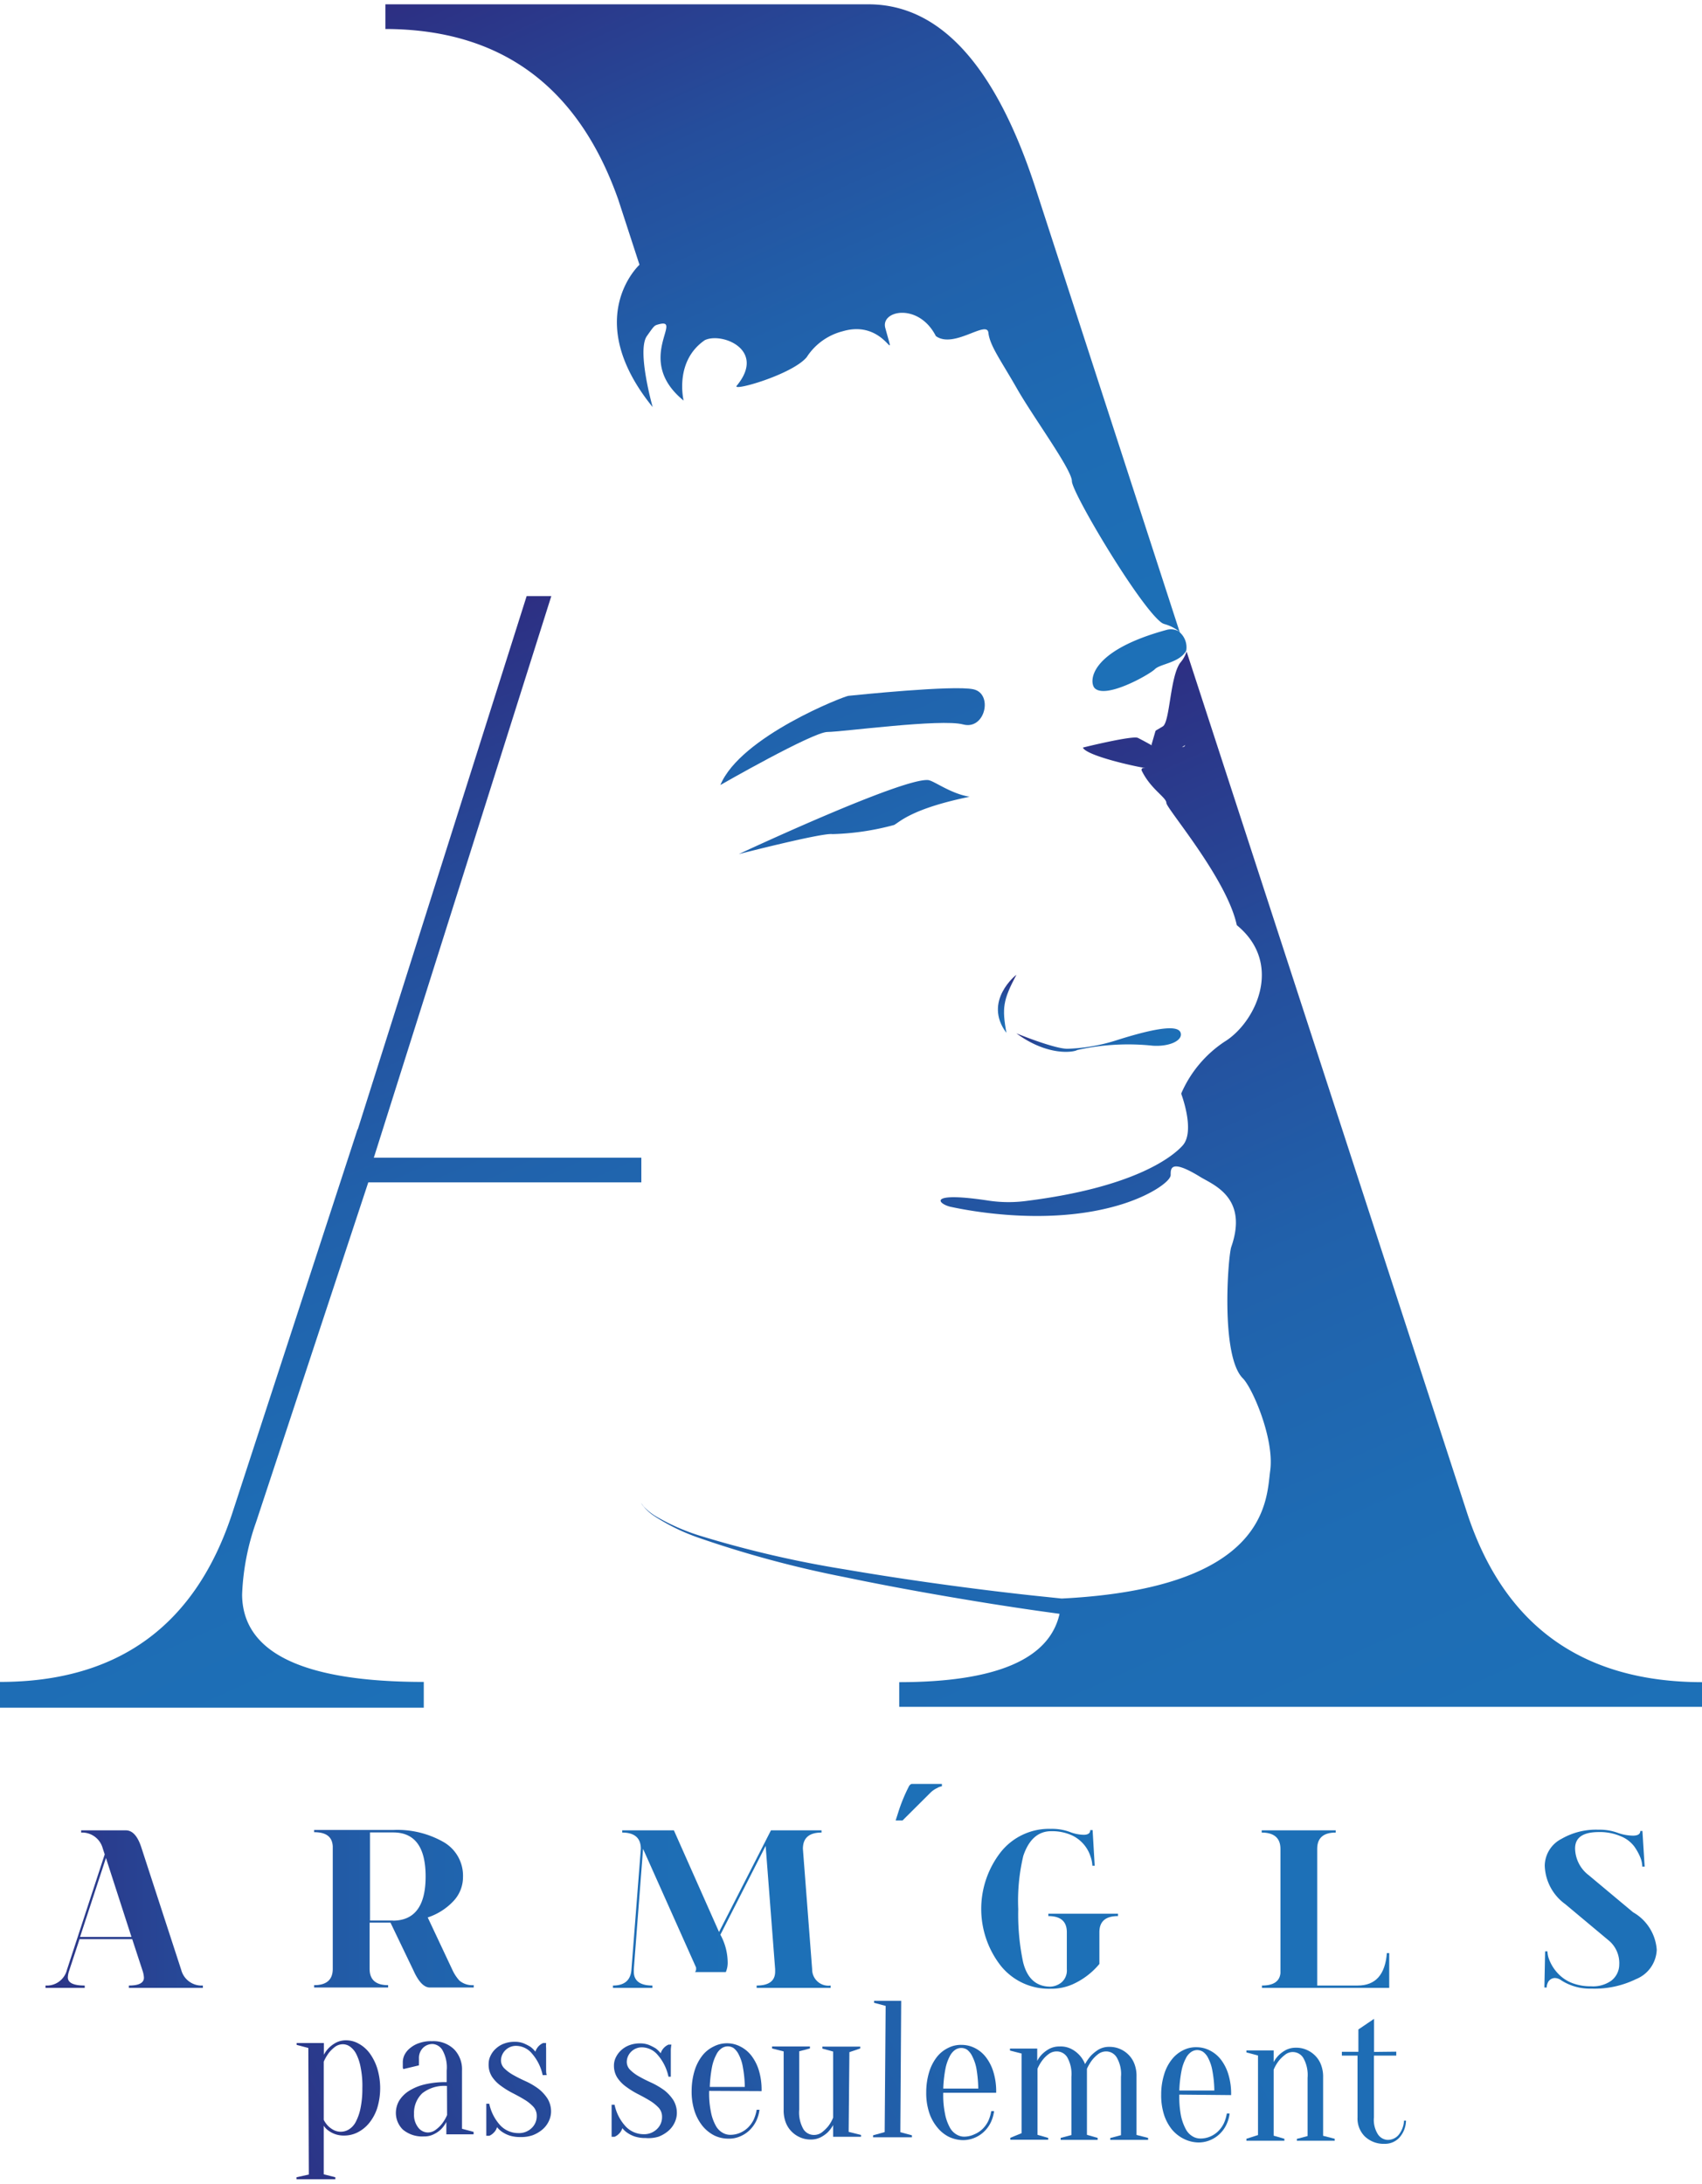
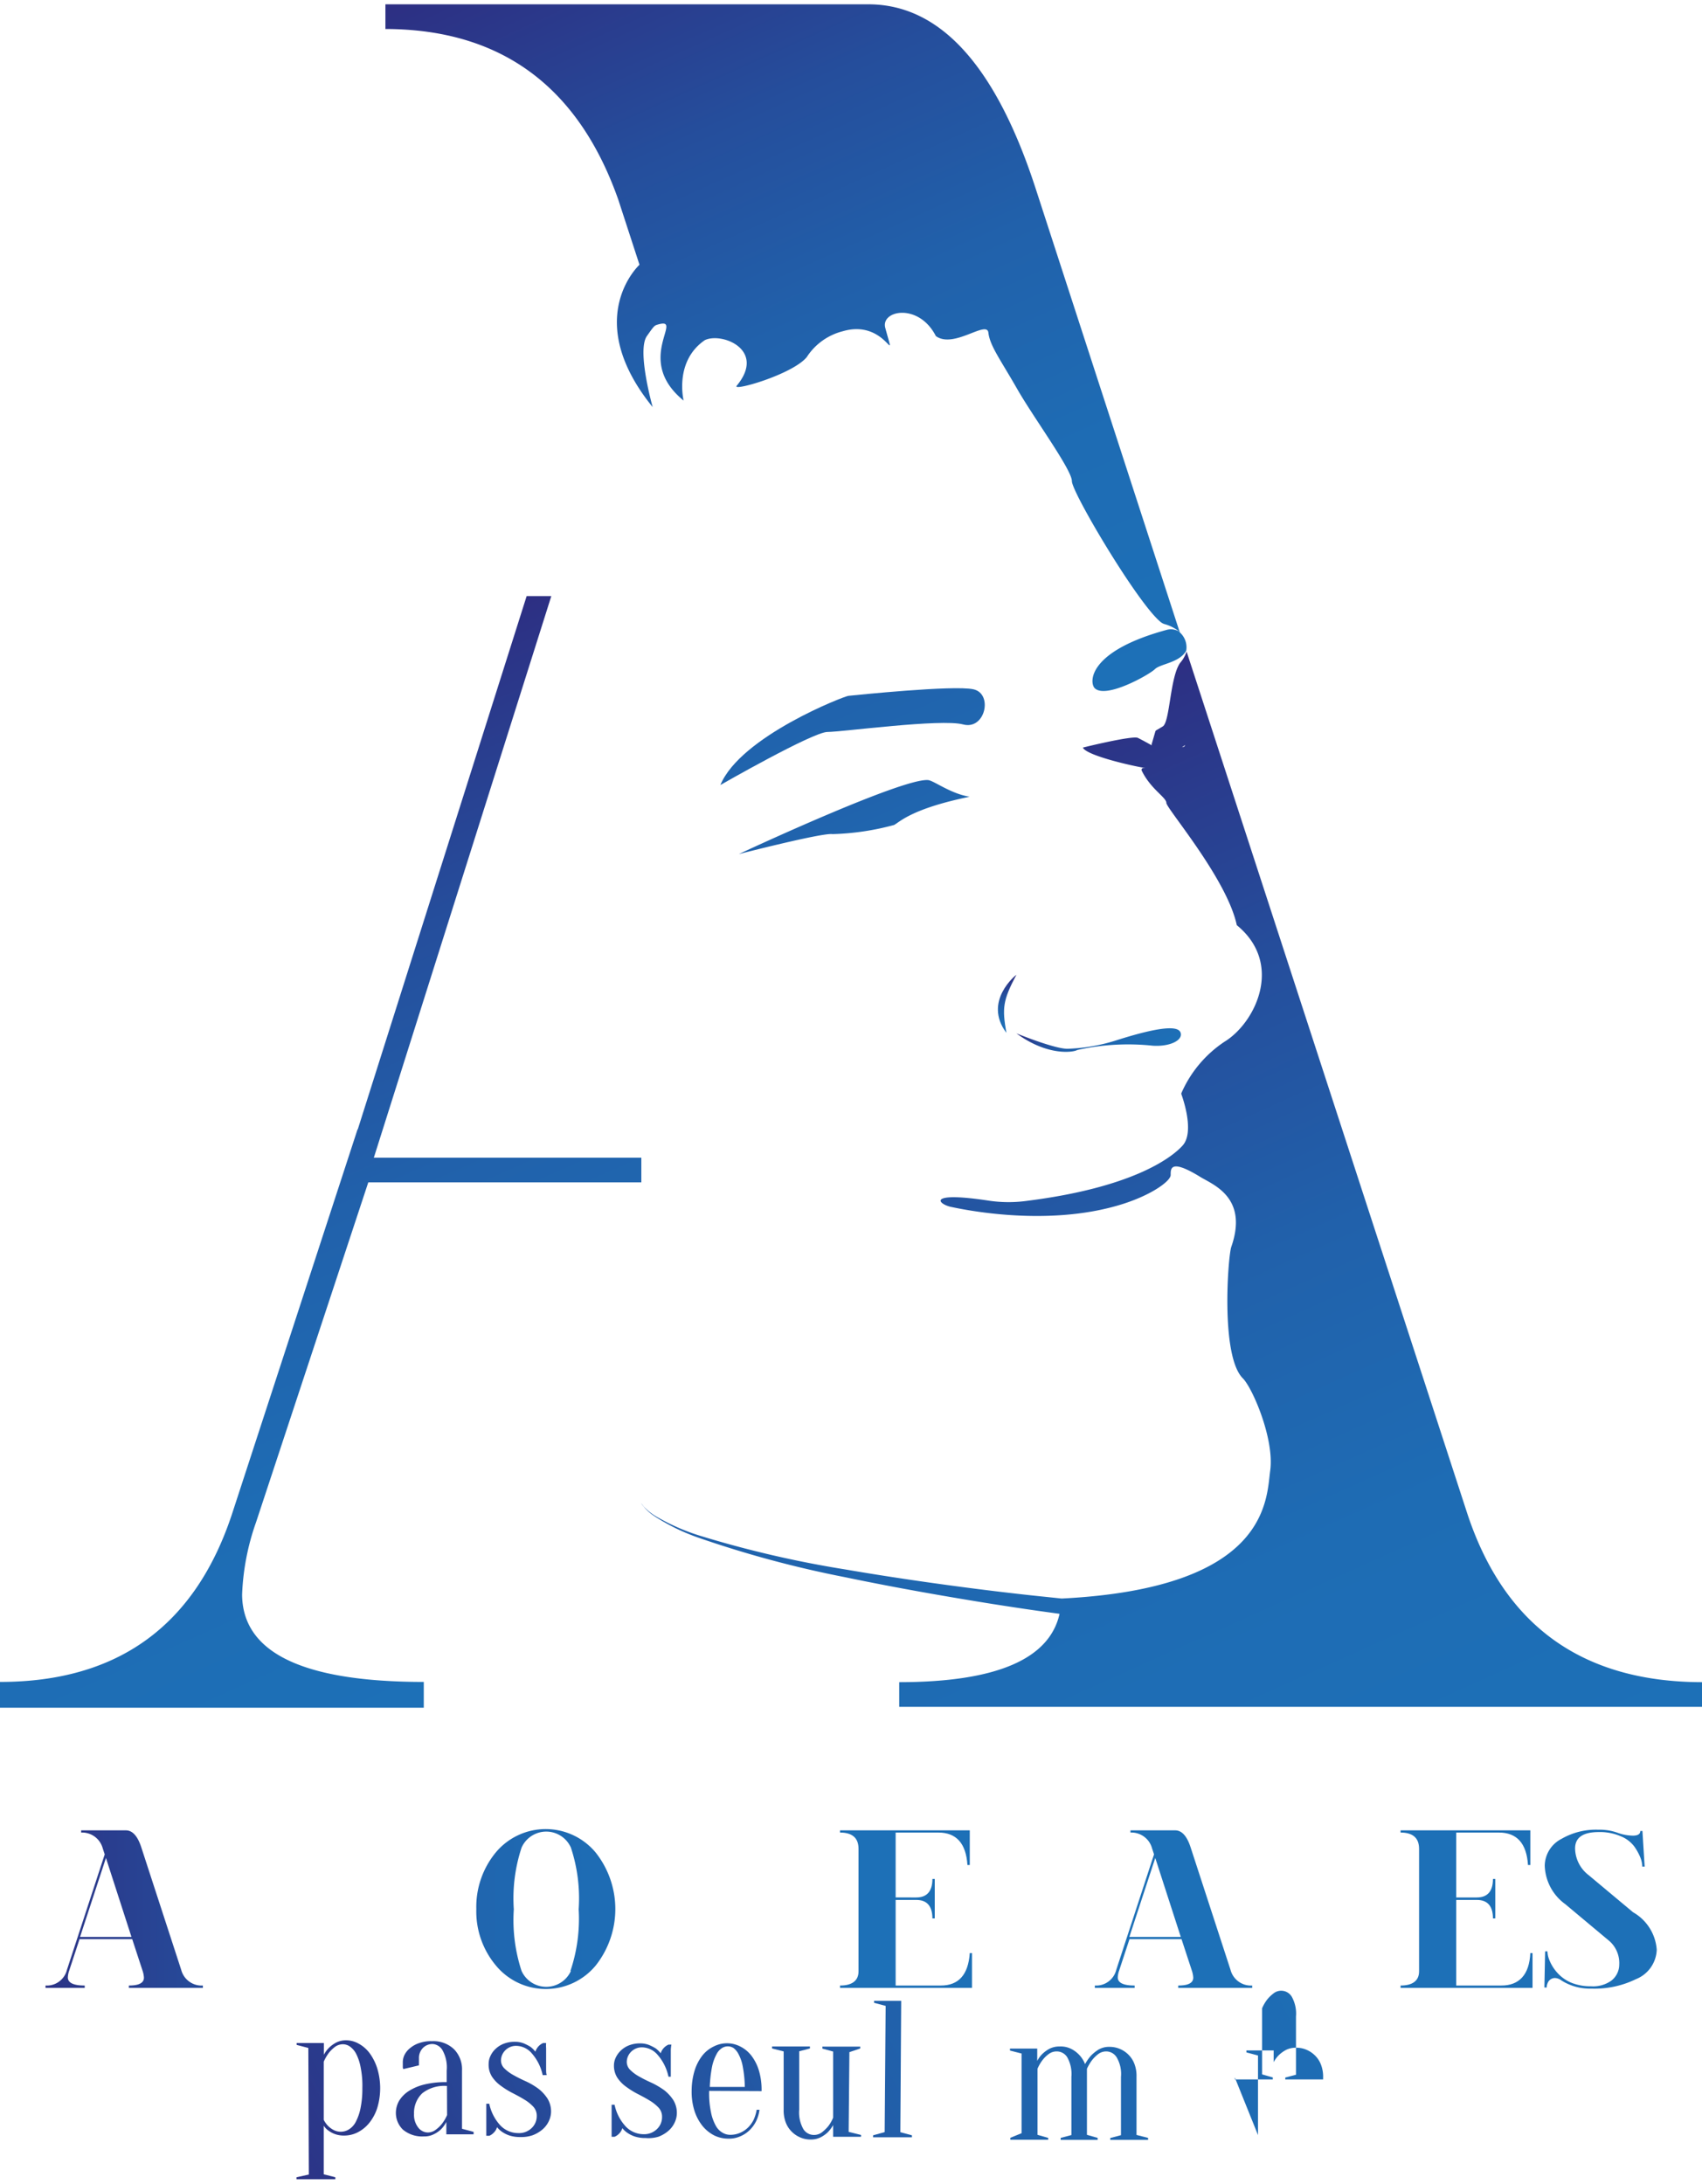
<svg xmlns="http://www.w3.org/2000/svg" xmlns:xlink="http://www.w3.org/1999/xlink" id="Calque_1" data-name="Calque 1" viewBox="0 0 138 177">
  <defs>
    <style>.cls-1{fill:url(#Nouvelle_nuance_de_dégradé_1);}.cls-2{fill:url(#Nouvelle_nuance_de_dégradé_1-2);}.cls-3{fill:url(#Nouvelle_nuance_de_dégradé_1-3);}.cls-4{fill:url(#Nouvelle_nuance_de_dégradé_1-4);}.cls-5{fill:url(#Nouvelle_nuance_de_dégradé_1-5);}.cls-6{fill:url(#Nouvelle_nuance_de_dégradé_1-6);}.cls-7{fill:url(#Nouvelle_nuance_de_dégradé_1-7);}.cls-8{fill:url(#Nouvelle_nuance_de_dégradé_1-8);}.cls-9{fill:url(#Nouvelle_nuance_de_dégradé_1-9);}.cls-10{fill:url(#Nouvelle_nuance_de_dégradé_1-10);}.cls-11{fill:url(#Nouvelle_nuance_de_dégradé_1-11);}.cls-12{fill:url(#Nouvelle_nuance_de_dégradé_1-12);}.cls-13{fill:url(#Nouvelle_nuance_de_dégradé_1-13);}.cls-14{fill:url(#Nouvelle_nuance_de_dégradé_1-14);}.cls-15{fill:url(#Nouvelle_nuance_de_dégradé_1-15);}.cls-16{fill:url(#Nouvelle_nuance_de_dégradé_1-16);}.cls-17{fill:url(#Nouvelle_nuance_de_dégradé_1-17);}.cls-18{fill:url(#Nouvelle_nuance_de_dégradé_1-18);}.cls-19{fill:url(#Nouvelle_nuance_de_dégradé_1-19);}.cls-20{fill:url(#Nouvelle_nuance_de_dégradé_1-20);}.cls-21{fill:url(#Nouvelle_nuance_de_dégradé_1-25);}.cls-22{fill:url(#Nouvelle_nuance_de_dégradé_1-31);}</style>
    <linearGradient id="Nouvelle_nuance_de_dégradé_1" x1="58.41" y1="42.79" x2="77.26" y2="84.77" gradientUnits="userSpaceOnUse">
      <stop offset="0" stop-color="#2d2e82" />
      <stop offset="0.04" stop-color="#2c3386" />
      <stop offset="0.27" stop-color="#254e9c" />
      <stop offset="0.5" stop-color="#2161ab" />
      <stop offset="0.74" stop-color="#1e6cb4" />
      <stop offset="1" stop-color="#1d70b7" />
    </linearGradient>
    <linearGradient id="Nouvelle_nuance_de_dégradé_1-2" x1="48.85" y1="15.03" x2="83.8" y2="92.86" xlink:href="#Nouvelle_nuance_de_dégradé_1" />
    <linearGradient id="Nouvelle_nuance_de_dégradé_1-3" x1="18.21" y1="175.03" x2="111.57" y2="125.54" xlink:href="#Nouvelle_nuance_de_dégradé_1" />
    <linearGradient id="Nouvelle_nuance_de_dégradé_1-4" x1="19.77" y1="177.98" x2="113.14" y2="128.49" xlink:href="#Nouvelle_nuance_de_dégradé_1" />
    <linearGradient id="Nouvelle_nuance_de_dégradé_1-5" x1="21.08" y1="180.46" x2="114.45" y2="130.96" xlink:href="#Nouvelle_nuance_de_dégradé_1" />
    <linearGradient id="Nouvelle_nuance_de_dégradé_1-6" x1="23.35" y1="184.73" x2="116.71" y2="135.23" xlink:href="#Nouvelle_nuance_de_dégradé_1" />
    <linearGradient id="Nouvelle_nuance_de_dégradé_1-7" x1="24.87" y1="187.59" x2="118.23" y2="138.1" xlink:href="#Nouvelle_nuance_de_dégradé_1" />
    <linearGradient id="Nouvelle_nuance_de_dégradé_1-8" x1="26.47" y1="190.62" x2="119.83" y2="141.12" xlink:href="#Nouvelle_nuance_de_dégradé_1" />
    <linearGradient id="Nouvelle_nuance_de_dégradé_1-9" x1="27.07" y1="191.74" x2="120.43" y2="142.25" xlink:href="#Nouvelle_nuance_de_dégradé_1" />
    <linearGradient id="Nouvelle_nuance_de_dégradé_1-10" x1="29.09" y1="195.56" x2="122.46" y2="146.07" xlink:href="#Nouvelle_nuance_de_dégradé_1" />
    <linearGradient id="Nouvelle_nuance_de_dégradé_1-11" x1="31.21" y1="199.56" x2="124.58" y2="150.07" xlink:href="#Nouvelle_nuance_de_dégradé_1" />
    <linearGradient id="Nouvelle_nuance_de_dégradé_1-12" x1="33.35" y1="203.6" x2="126.72" y2="154.11" xlink:href="#Nouvelle_nuance_de_dégradé_1" />
    <linearGradient id="Nouvelle_nuance_de_dégradé_1-13" x1="35.03" y1="206.76" x2="128.39" y2="157.26" xlink:href="#Nouvelle_nuance_de_dégradé_1" />
    <linearGradient id="Nouvelle_nuance_de_dégradé_1-14" x1="36.18" y1="208.93" x2="129.54" y2="159.43" xlink:href="#Nouvelle_nuance_de_dégradé_1" />
    <linearGradient id="Nouvelle_nuance_de_dégradé_1-15" x1="50.05" y1="-8.38" x2="80.87" y2="60.26" xlink:href="#Nouvelle_nuance_de_dégradé_1" />
    <linearGradient id="Nouvelle_nuance_de_dégradé_1-16" x1="66.63" y1="65.72" x2="105.75" y2="152.84" xlink:href="#Nouvelle_nuance_de_dégradé_1" />
    <linearGradient id="Nouvelle_nuance_de_dégradé_1-17" x1="87.95" y1="81.26" x2="90.38" y2="86.66" xlink:href="#Nouvelle_nuance_de_dégradé_1" />
    <linearGradient id="Nouvelle_nuance_de_dégradé_1-18" x1="81.14" y1="79.56" x2="82.77" y2="83.19" xlink:href="#Nouvelle_nuance_de_dégradé_1" />
    <linearGradient id="Nouvelle_nuance_de_dégradé_1-19" x1="8.8" y1="63.22" x2="41.2" y2="135.38" xlink:href="#Nouvelle_nuance_de_dégradé_1" />
    <linearGradient id="Nouvelle_nuance_de_dégradé_1-20" x1="0.68" y1="154.74" x2="64.44" y2="154.74" xlink:href="#Nouvelle_nuance_de_dégradé_1" />
    <linearGradient id="Nouvelle_nuance_de_dégradé_1-25" x1="0.68" y1="146.1" x2="64.44" y2="146.1" xlink:href="#Nouvelle_nuance_de_dégradé_1" />
    <linearGradient id="Nouvelle_nuance_de_dégradé_1-31" x1="0.68" y1="154.74" x2="64.45" y2="154.74" xlink:href="#Nouvelle_nuance_de_dégradé_1" />
  </defs>
  <path class="cls-1" d="M59.9,69.23s6.8-1.75,7.59-1.62a21.1,21.1,0,0,0,5-.74c.44-.22,1.37-1.31,6.13-2.29-1.54-.24-2.91-1.31-3.37-1.35C73.12,63.05,59.9,69.23,59.9,69.23Z" />
  <path class="cls-2" d="M78.92,55.87c-1.62-.35-9.5.47-10.12.53-.28,0-8.76,3.28-10.39,7.23,0,0,7.5-4.3,8.68-4.3s9.2-1.09,11-.61S80.54,56.22,78.92,55.87Z" />
  <path class="cls-3" d="M25,166l-.95-.25v-.15h2.21v.95a2.36,2.36,0,0,1,.43-.58,2.61,2.61,0,0,1,.57-.41,1.77,1.77,0,0,1,.82-.18,2.06,2.06,0,0,1,1,.27,2.73,2.73,0,0,1,.88.76,4.23,4.23,0,0,1,.62,1.22,5.55,5.55,0,0,1,0,3.26,3.79,3.79,0,0,1-.66,1.21,2.89,2.89,0,0,1-.94.75,2.42,2.42,0,0,1-1.09.25,2.11,2.11,0,0,1-.76-.13,2.05,2.05,0,0,1-.51-.28,1.36,1.36,0,0,1-.37-.39l0,3.94.94.24v.16l-3.15,0v-.16l1-.22Zm2.62,6.79a1.25,1.25,0,0,0,.64-.17,1.56,1.56,0,0,0,.56-.58,4.19,4.19,0,0,0,.4-1.1,7.84,7.84,0,0,0,.16-1.68,7.52,7.52,0,0,0-.14-1.69,4,4,0,0,0-.36-1.09,1.67,1.67,0,0,0-.5-.59,1,1,0,0,0-.55-.19,1.09,1.09,0,0,0-.68.22,2.79,2.79,0,0,0-.49.48,3.77,3.77,0,0,0-.41.71l0,4.72a2.08,2.08,0,0,0,.34.48,1.94,1.94,0,0,0,.44.33A1.28,1.28,0,0,0,27.62,172.79Z" />
  <path class="cls-4" d="M35.08,165.68a1.09,1.09,0,0,0-.79.32,1.16,1.16,0,0,0-.32.85v.23l0,.17a1.24,1.24,0,0,0,0,.16l-1.26.3a.33.33,0,0,1-.05-.12c0-.06,0-.11,0-.18v-.25a1.35,1.35,0,0,1,.16-.64,1.7,1.7,0,0,1,.47-.54,2.26,2.26,0,0,1,.74-.39,2.81,2.81,0,0,1,1-.14,2.41,2.41,0,0,1,1.79.66,2.32,2.32,0,0,1,.64,1.72l0,4.72.94.25V173l-2.21,0V172a2.58,2.58,0,0,1-.44.6,2.28,2.28,0,0,1-.57.39,1.67,1.67,0,0,1-.81.18,2.44,2.44,0,0,1-1.7-.55,1.89,1.89,0,0,1-.57-1.44,2,2,0,0,1,.25-.88,2.51,2.51,0,0,1,.75-.78,4.15,4.15,0,0,1,1.27-.55,7.17,7.17,0,0,1,1.85-.2v-.94a2.86,2.86,0,0,0-.35-1.66A1,1,0,0,0,35.08,165.68Zm1.16,3.4a2.88,2.88,0,0,0-2,.59,2.19,2.19,0,0,0-.67,1.67,1.66,1.66,0,0,0,.34,1.11,1,1,0,0,0,.75.4,1.06,1.06,0,0,0,.67-.22,2.54,2.54,0,0,0,.5-.48,3.25,3.25,0,0,0,.42-.71Z" />
  <path class="cls-5" d="M42.19,173.22a2.77,2.77,0,0,1-.87-.12,2.41,2.41,0,0,1-.58-.28,1.89,1.89,0,0,1-.44-.4,1,1,0,0,1-.26.44,1.09,1.09,0,0,1-.37.26h-.24c0-.14,0-.28,0-.42s0-.26,0-.41,0-.28,0-.43,0-.31,0-.47,0-.3,0-.43l0-.44h.24a3.71,3.71,0,0,0,.9,1.76,2,2,0,0,0,1.44.62,1.47,1.47,0,0,0,1.09-.4,1.33,1.33,0,0,0,.42-1,1.07,1.07,0,0,0-.28-.74,3.33,3.33,0,0,0-.73-.58c-.29-.18-.61-.35-.94-.52a6.75,6.75,0,0,1-.94-.58,2.85,2.85,0,0,1-.73-.74,1.79,1.79,0,0,1-.28-1.05,1.47,1.47,0,0,1,.16-.67,1.79,1.79,0,0,1,.44-.58,2,2,0,0,1,.67-.4,2.41,2.41,0,0,1,.87-.14,1.91,1.91,0,0,1,.71.13,4.32,4.32,0,0,1,.53.27,2.22,2.22,0,0,1,.41.4,1.14,1.14,0,0,1,.63-.7h.24a2.84,2.84,0,0,0,0,.42c0,.13,0,.26,0,.41s0,.29,0,.43v.48c0,.16,0,.31,0,.43s0,.29.05.43H44a3.89,3.89,0,0,0-.87-1.75,1.69,1.69,0,0,0-1.24-.62,1.22,1.22,0,0,0-.9.34,1.18,1.18,0,0,0-.37.83.91.91,0,0,0,.3.68,3.27,3.27,0,0,0,.73.53c.3.17.62.33,1,.5a5.73,5.73,0,0,1,1,.59,3.31,3.31,0,0,1,.74.8,2,2,0,0,1,.29,1.1,1.85,1.85,0,0,1-.19.75,2,2,0,0,1-.51.66,2.72,2.72,0,0,1-.78.46A2.8,2.8,0,0,1,42.19,173.22Z" />
  <path class="cls-6" d="M52.35,173.3a2.77,2.77,0,0,1-.87-.12,2.41,2.41,0,0,1-.58-.28,1.89,1.89,0,0,1-.44-.4,1,1,0,0,1-.26.44,1.09,1.09,0,0,1-.37.26h-.24c0-.14,0-.28,0-.42l0-.4c0-.15,0-.29,0-.44s0-.31,0-.47,0-.3,0-.43l0-.44h.24a3.71,3.71,0,0,0,.9,1.76,2,2,0,0,0,1.44.63,1.48,1.48,0,0,0,1.09-.41,1.33,1.33,0,0,0,.42-1,1.07,1.07,0,0,0-.28-.74,3.33,3.33,0,0,0-.73-.58c-.29-.18-.61-.35-.94-.52a6.75,6.75,0,0,1-.94-.58,2.85,2.85,0,0,1-.73-.74,1.79,1.79,0,0,1-.28-1,1.47,1.47,0,0,1,.16-.67,1.9,1.9,0,0,1,.44-.58,2,2,0,0,1,.67-.4,2.41,2.41,0,0,1,.87-.14,1.91,1.91,0,0,1,.71.13,4.32,4.32,0,0,1,.53.27,2.22,2.22,0,0,1,.41.4,1.14,1.14,0,0,1,.63-.7h.24a2.84,2.84,0,0,0-.05.42c0,.13,0,.27,0,.41s0,.29,0,.43v.48c0,.16,0,.31,0,.43s0,.29,0,.43H54.2a3.88,3.88,0,0,0-.87-1.76,1.69,1.69,0,0,0-1.24-.62,1.22,1.22,0,0,0-.9.34,1.18,1.18,0,0,0-.37.83.91.91,0,0,0,.3.68,3.27,3.27,0,0,0,.73.53c.3.17.62.33,1,.5a6.47,6.47,0,0,1,1,.59,3.31,3.31,0,0,1,.74.8,2,2,0,0,1,.29,1.1,1.85,1.85,0,0,1-.19.75,2,2,0,0,1-.51.66,2.72,2.72,0,0,1-.78.46A2.8,2.8,0,0,1,52.35,173.3Z" />
  <path class="cls-7" d="M57.5,169.48a7.41,7.41,0,0,0,.14,1.69,3.7,3.7,0,0,0,.38,1.1,1.44,1.44,0,0,0,.55.59,1.21,1.21,0,0,0,.63.18,2,2,0,0,0,.78-.15,2.13,2.13,0,0,0,.65-.42,2.36,2.36,0,0,0,.47-.64,3.13,3.13,0,0,0,.25-.82h.23a2.93,2.93,0,0,1-.28.94,2.69,2.69,0,0,1-.55.74,2.47,2.47,0,0,1-.77.49,2.25,2.25,0,0,1-.94.17,2.6,2.6,0,0,1-1.13-.26,3,3,0,0,1-.95-.77,3.82,3.82,0,0,1-.65-1.22,5.09,5.09,0,0,1-.23-1.63,5.64,5.64,0,0,1,.25-1.67,3.78,3.78,0,0,1,.63-1.2,2.62,2.62,0,0,1,.91-.72,2.35,2.35,0,0,1,2.15,0,2.63,2.63,0,0,1,.9.74,3.76,3.76,0,0,1,.61,1.2,5.43,5.43,0,0,1,.22,1.68ZM59,165.87a.9.9,0,0,0-.48.15,1.3,1.3,0,0,0-.44.52,3.68,3.68,0,0,0-.35,1,10.47,10.47,0,0,0-.18,1.62l2.84,0a9.6,9.6,0,0,0-.16-1.62,3.41,3.41,0,0,0-.33-1,1.46,1.46,0,0,0-.43-.54A.89.89,0,0,0,59,165.87Z" />
  <path class="cls-8" d="M68.87,166.34l-.06,6.46,1,.25v.15H67.55v-.95a2.62,2.62,0,0,1-.45.6,2.5,2.5,0,0,1-.56.39,1.73,1.73,0,0,1-.81.18,2.05,2.05,0,0,1-.87-.18,2.16,2.16,0,0,1-.7-.49,2.06,2.06,0,0,1-.46-.74,2.74,2.74,0,0,1-.16-1l0-4.73-.94-.24v-.16l3.07,0v.16l-.87.23,0,4.73a2.74,2.74,0,0,0,.34,1.58,1,1,0,0,0,.83.47,1.07,1.07,0,0,0,.67-.21,3.27,3.27,0,0,0,.5-.48,2.87,2.87,0,0,0,.41-.71l0-5.36-.87-.24v-.16l3.07,0v.15Z" />
  <path class="cls-9" d="M71.73,172.82l.08-10.23-.94-.25v-.16l2.2,0L73,172.83l.94.25v.16l-3.15,0v-.16Z" />
-   <path class="cls-10" d="M76.48,169.63a7.41,7.41,0,0,0,.14,1.69,3.7,3.7,0,0,0,.38,1.1,1.44,1.44,0,0,0,.55.59,1.21,1.21,0,0,0,.63.18A2,2,0,0,0,79,173a2.13,2.13,0,0,0,.65-.42,2.36,2.36,0,0,0,.47-.64,3.13,3.13,0,0,0,.25-.82h.23a2.93,2.93,0,0,1-.28.94,2.55,2.55,0,0,1-.55.74,2.47,2.47,0,0,1-.77.49,2.42,2.42,0,0,1-.94.18,2.8,2.8,0,0,1-1.13-.27,2.85,2.85,0,0,1-.94-.77,3.65,3.65,0,0,1-.66-1.22,5.09,5.09,0,0,1-.23-1.63,5.64,5.64,0,0,1,.25-1.67,3.78,3.78,0,0,1,.63-1.2,2.62,2.62,0,0,1,.91-.72,2.25,2.25,0,0,1,1.08-.24,2.39,2.39,0,0,1,1.08.26,2.59,2.59,0,0,1,.89.74,3.71,3.71,0,0,1,.61,1.21,5.32,5.32,0,0,1,.22,1.67ZM77.93,166a.9.9,0,0,0-.48.15,1.38,1.38,0,0,0-.44.52,3.68,3.68,0,0,0-.35,1,10.47,10.47,0,0,0-.18,1.62l2.84,0a10.93,10.93,0,0,0-.15-1.62,3.71,3.71,0,0,0-.34-1,1.46,1.46,0,0,0-.43-.54A.89.89,0,0,0,77.93,166Z" />
  <path class="cls-11" d="M82.83,172.91l0-6.46-.94-.24v-.16l2.21,0v1a2.19,2.19,0,0,1,.43-.58,2.61,2.61,0,0,1,.57-.41,1.77,1.77,0,0,1,.82-.18,1.89,1.89,0,0,1,1,.23,2.35,2.35,0,0,1,1.06,1.2,3.51,3.51,0,0,1,.49-.7,3.12,3.12,0,0,1,.62-.49,1.7,1.7,0,0,1,.87-.21,2.12,2.12,0,0,1,.87.18,2.16,2.16,0,0,1,.7.49,2.06,2.06,0,0,1,.46.74,2.7,2.7,0,0,1,.16,1l0,4.73.94.24v.16l-3.07,0v-.15l.87-.23,0-4.73a2.65,2.65,0,0,0-.35-1.58,1,1,0,0,0-.82-.48,1.07,1.07,0,0,0-.68.22,2.79,2.79,0,0,0-.49.48,3.8,3.8,0,0,0-.42.71l0,5.35.87.25v.16l-3,0v-.16l.87-.23,0-4.72a2.76,2.76,0,0,0-.34-1.59,1,1,0,0,0-.83-.47,1.07,1.07,0,0,0-.68.22,2.48,2.48,0,0,0-.49.48,3.29,3.29,0,0,0-.41.71l0,5.35.87.25v.15l-3.07,0v-.16Z" />
-   <path class="cls-12" d="M95.62,169.78a8.11,8.11,0,0,0,.13,1.69,4,4,0,0,0,.39,1.1,1.44,1.44,0,0,0,.55.59,1.21,1.21,0,0,0,.63.18,2,2,0,0,0,.78-.15,2.13,2.13,0,0,0,.65-.42,2.36,2.36,0,0,0,.47-.64,3,3,0,0,0,.25-.82h.23a2.93,2.93,0,0,1-.28.94,2.55,2.55,0,0,1-.55.74,2.47,2.47,0,0,1-.77.49,2.42,2.42,0,0,1-.94.18,2.76,2.76,0,0,1-1.13-.27,3,3,0,0,1-1-.77,3.77,3.77,0,0,1-.65-1.21,5.2,5.2,0,0,1-.23-1.64,5.52,5.52,0,0,1,.25-1.66,3.57,3.57,0,0,1,.63-1.2,2.65,2.65,0,0,1,.91-.73,2.25,2.25,0,0,1,1.08-.24,2.35,2.35,0,0,1,1.07.26,2.63,2.63,0,0,1,.9.74,3.71,3.71,0,0,1,.61,1.21,5.32,5.32,0,0,1,.22,1.67Zm1.45-3.61a.9.9,0,0,0-.48.15,1.3,1.3,0,0,0-.44.52,3.65,3.65,0,0,0-.35,1,10.18,10.18,0,0,0-.18,1.61l2.84,0a9.36,9.36,0,0,0-.16-1.61,3.39,3.39,0,0,0-.33-1,1.34,1.34,0,0,0-.43-.53A.91.91,0,0,0,97.07,166.17Z" />
-   <path class="cls-13" d="M102,173.06l0-6.45-.94-.25v-.16l2.21,0v.95a2.36,2.36,0,0,1,.43-.58,2.61,2.61,0,0,1,.57-.41,1.77,1.77,0,0,1,.82-.18,2.05,2.05,0,0,1,.87.18,2.16,2.16,0,0,1,.7.49,2.06,2.06,0,0,1,.46.74,2.7,2.7,0,0,1,.16,1l0,4.73.94.24v.16l-3.07,0v-.15l.87-.23,0-4.73a2.8,2.8,0,0,0-.34-1.59,1,1,0,0,0-1.51-.25,2.79,2.79,0,0,0-.49.48,3.29,3.29,0,0,0-.41.71l0,5.35.87.25v.16l-3.08,0v-.16Z" />
-   <path class="cls-14" d="M113.21,166.3v.32l-1.81,0,0,5a2.18,2.18,0,0,0,.33,1.39,1,1,0,0,0,.76.44,1.15,1.15,0,0,0,.9-.39,2,2,0,0,0,.45-1.17H114a2.13,2.13,0,0,1-.55,1.39,1.59,1.59,0,0,1-1.19.49,2.21,2.21,0,0,1-1.61-.61,2.05,2.05,0,0,1-.58-1.54l0-5H108.8v-.31h1.34v-1.81l1.27-.86,0,2.68Z" />
+   <path class="cls-13" d="M102,173.06l0-6.45-.94-.25v-.16l2.21,0v.95a2.36,2.36,0,0,1,.43-.58,2.61,2.61,0,0,1,.57-.41,1.77,1.77,0,0,1,.82-.18,2.05,2.05,0,0,1,.87.18,2.16,2.16,0,0,1,.7.49,2.06,2.06,0,0,1,.46.74,2.7,2.7,0,0,1,.16,1v.16l-3.07,0v-.15l.87-.23,0-4.73a2.8,2.8,0,0,0-.34-1.59,1,1,0,0,0-1.51-.25,2.79,2.79,0,0,0-.49.48,3.29,3.29,0,0,0-.41.71l0,5.35.87.25v.16l-3.08,0v-.16Z" />
  <path class="cls-15" d="M50.13,16.18l1.72,5.28S47.09,25.81,52.92,33c0,0-1.3-4.58-.47-5.76.6-.85.6-.85.91-.94,2.17-.62-2,2.86,2.07,6.17,0,0-.79-3.18,1.72-4.9,1.39-.66,5,.79,2.58,3.7-.4.49,4.51-.91,5.68-2.32a4.91,4.91,0,0,1,2.92-2.1c3.58-1.05,4.4,3.25,3.45-.27-.39-1.43,2.71-2.06,4.1.66,1.45,1.06,4.14-1.33,4.26-.27s1,2.22,2.33,4.55,4.44,6.55,4.44,7.48,5.44,10.08,7.24,11.45a.86.86,0,0,0,.32.15,3.37,3.37,0,0,1,1.18.62,1.31,1.31,0,0,0-1-.18c-6.49,1.75-6.33,4.3-5.89,4.74.9.9,4.44-1.1,4.88-1.54s2-.51,2.54-1.5a1.62,1.62,0,0,0-.52-1.48L84,15.37Q79.15.36,70.42.35H31.25v2Q45.26,2.38,50.13,16.18Z" />
  <path class="cls-16" d="M118.92,122.53,96.21,52.81a2.65,2.65,0,0,1-.53.93c-.82,1.17-.82,4.79-1.4,5.14l-.54.32a.16.16,0,0,0-.06.08l-.29,1a.14.14,0,0,0,0,.14c-.19-.11-.71-.4-1.13-.61s-4.47.78-4.46.79c.31.66,4.2,1.53,5.06,1.65l-.18,0a.15.15,0,0,0-.11.21c.73,1.51,2,2.17,2,2.62s4.91,6.14,5.71,9.91c0,0,0,0,0,0,3.84,3.14,1.5,7.93-1,9.45a9.63,9.63,0,0,0-3.49,4.16.17.17,0,0,0,0,.1c.14.39,1.07,3.07.1,4.15s-4.22,3.42-12.57,4.48a11,11,0,0,1-3.09,0c-5-.77-4.26.22-3.16.49.1,0,7.54,1.82,14-.24,2.4-.77,3.85-1.87,3.85-2.34s-.07-1.35,2.34.12c1,.64,4,1.63,2.57,5.72-.26.78-.88,8.83.94,10.64.78.78,2.57,4.91,2.22,7.48-.32,2.31-.07,9.53-16.91,10.37h0l-1.44-.15c-1-.1-2.34-.25-4-.45-3.3-.4-7.69-1-12.06-1.75a87.06,87.06,0,0,1-11.86-2.75,17,17,0,0,1-3.65-1.63,4.79,4.79,0,0,1-.86-.71c-.09-.1-.14-.18-.19-.24l-.06-.08.06.09a1.88,1.88,0,0,0,.18.23,3.86,3.86,0,0,0,.84.75,16.45,16.45,0,0,0,3.62,1.77,87.27,87.27,0,0,0,11.8,3.18c4.36.91,8.74,1.66,12,2.18,1.65.26,3,.46,4,.6l1.45.2q-1.24,5.53-13,5.54v2H138v-2Q123.39,136.33,118.92,122.53ZM95.28,61l.56-.43Zm.56-.43.24-.17h0C96.08,60.49,96,60.54,95.84,60.57Z" />
  <path class="cls-17" d="M87.34,85.11a18.94,18.94,0,0,1,6.12-.35c1.34.09,2.4-.4,2.28-1-.09-.42-.75-.85-5.12.53a14.63,14.63,0,0,1-4.07.72c-1.09,0-4.14-1.25-4.14-1.25C85,85.66,87.1,85.28,87.34,85.11Z" />
  <path class="cls-18" d="M81.6,83.72c-.35-2-.3-2.61.81-4.71C82.41,79,79.67,81.15,81.6,83.72Z" />
  <path class="cls-19" d="M44.7,48.32h-2L29,91.57l0-.06-10.12,31Q14.42,136.33,0,136.33v2H0v.09H34.36v-2h0v-.09q-14.67,0-14.73-7.07a19.71,19.71,0,0,1,1.13-5.87l9.1-27.55H52v-2H30.31Z" />
  <path class="cls-20" d="M14.69,159.66l-3.23-9.91c-.3-.93-.72-1.39-1.26-1.39H6.58v.18a1.73,1.73,0,0,1,1.75,1.28l.16.49-3.06,9.35a1.68,1.68,0,0,1-1.74,1.28v.19H6.87v-.19c-.91,0-1.37-.22-1.37-.66a1.9,1.9,0,0,1,.11-.55l.84-2.55h4.27l.84,2.56a2.09,2.09,0,0,1,.11.56c0,.43-.41.64-1.22.64v.19h6v-.19A1.71,1.71,0,0,1,14.69,159.66ZM6.49,157l2.1-6.4,2.07,6.4Z" />
  <path class="cls-20" d="M24.37,148.36c0,.25-.18.38-.54.38a3.25,3.25,0,0,1-1.13-.23,4.16,4.16,0,0,0-1.53-.25,5,5,0,0,0-4.07,1.9,7.49,7.49,0,0,0,0,9.18,5,5,0,0,0,4.06,1.88,5.18,5.18,0,0,0,3.39-1.28v-.24A5.09,5.09,0,0,1,21.14,161q-1.74,0-2.22-2a18.75,18.75,0,0,1-.4-4.28,15.24,15.24,0,0,1,.42-4.32c.44-1.31,1.19-2,2.25-2a3.83,3.83,0,0,1,1.69.34,2.82,2.82,0,0,1,1.51,1.74,2.16,2.16,0,0,1,.14.72h.19l-.17-2.89Z" />
-   <path class="cls-20" d="M36.68,159.67l-2-4.25a5,5,0,0,0,2.09-1.33,2.83,2.83,0,0,0,.77-1.94A3.14,3.14,0,0,0,36,149.33a7.56,7.56,0,0,0-4.1-1H25.47v.18c1,0,1.47.39,1.51,1.15v9.93c0,.88-.5,1.32-1.51,1.32v.19h6v-.19q-1.5,0-1.5-1.32v-3.75h1.69l1.86,3.87c.41.92.86,1.39,1.33,1.39h3.56v-.19a1.63,1.63,0,0,1-1.16-.37A3.41,3.41,0,0,1,36.68,159.67Zm-4.82-4H30v-7.14h1.88q2.63,0,2.63,3.57T31.86,155.68Z" />
  <path class="cls-20" d="M48.29,150.15a5.27,5.27,0,0,0-8.09,0,6.94,6.94,0,0,0-1.58,4.59,6.83,6.83,0,0,0,1.6,4.59,5.25,5.25,0,0,0,8.07,0,7.38,7.38,0,0,0,0-9.18Zm-2,9.61a2.2,2.2,0,0,1-4,0,13.23,13.23,0,0,1-.63-5,13.13,13.13,0,0,1,.63-5,2.19,2.19,0,0,1,4,0,13.13,13.13,0,0,1,.63,5A13.23,13.23,0,0,1,46.25,159.76Z" />
  <path class="cls-20" d="M65.85,159.62l-.75-9.76c0-.88.5-1.32,1.51-1.32v-.18h-4.1L58.3,156.6l-3.66-8.24H50.45v.18c1,0,1.51.44,1.51,1.32l-.76,9.76q-.08,1.32-1.5,1.32v.19h3.2v-.19c-1,0-1.51-.38-1.51-1.13v-.19l.75-9.76,4.3,9.62s0,.06,0,.11a.36.36,0,0,1-.09.26h2.5A1.94,1.94,0,0,0,59,159a4.74,4.74,0,0,0-.59-2.18l3.67-7.2.77,10v.19c0,.75-.5,1.13-1.5,1.13v.19h6v-.19A1.32,1.32,0,0,1,65.85,159.62Z" />
-   <path class="cls-21" d="M75.42,145.33a1.9,1.9,0,0,1,.57-.4,1,1,0,0,1,.38-.14v-.19H73.93q-.09,0-.21.15A13.44,13.44,0,0,0,72.8,147l-.18.56h.56Z" />
  <path class="cls-20" d="M76.28,160.94H72.62V154h1.67c.87,0,1.31.5,1.31,1.5h.19V152.3H75.6c0,1-.44,1.5-1.31,1.5H72.62v-5.26h3.47c1.45,0,2.24.88,2.35,2.63h.19v-2.81H68.11v.18q1.5,0,1.5,1.32v9.93c0,.77-.54,1.15-1.5,1.15v.19h10.7v-2.82h-.18C78.51,160.06,77.73,160.94,76.28,160.94Z" />
  <path class="cls-20" d="M89.14,159.19v-2.57c0-.88.5-1.31,1.51-1.31v-.19H85v.19c1,0,1.5.43,1.5,1.31v3a1.27,1.27,0,0,1-.45,1.08,1.53,1.53,0,0,1-.88.33q-1.73,0-2.22-2a18.83,18.83,0,0,1-.39-4.28,15.73,15.73,0,0,1,.41-4.32c.44-1.31,1.19-2,2.26-2a3.86,3.86,0,0,1,1.69.34,2.85,2.85,0,0,1,1.51,1.74,2.44,2.44,0,0,1,.14.72h.19l-.17-2.89h-.19c0,.25-.18.38-.53.38a3.21,3.21,0,0,1-1.13-.23,4.16,4.16,0,0,0-1.53-.25,5,5,0,0,0-4.08,1.9,7.49,7.49,0,0,0,0,9.18,5,5,0,0,0,4.06,1.88,4.29,4.29,0,0,0,1.78-.36A6,6,0,0,0,89.14,159.19Z" />
  <path class="cls-20" d="M99.77,159.66l-3.23-9.91c-.3-.93-.72-1.39-1.26-1.39H91.66v.18a1.73,1.73,0,0,1,1.75,1.28l.16.49-3.06,9.35a1.68,1.68,0,0,1-1.74,1.28v.19H92v-.19c-.91,0-1.37-.22-1.37-.66a1.9,1.9,0,0,1,.11-.55l.84-2.55H95.8l.84,2.56a2.09,2.09,0,0,1,.11.56c0,.43-.41.64-1.22.64v.19h6v-.19A1.71,1.71,0,0,1,99.77,159.66ZM91.57,157l2.1-6.4,2.07,6.4Z" />
  <path class="cls-20" d="M110.08,160.94H106.8V149.86q0-1.32,1.5-1.32v-.18h-6v.18c1,0,1.52.44,1.52,1.32v10.08c-.07.67-.57,1-1.5,1v.19h10.32v-2.82h-.19C112.31,160.06,111.53,160.94,110.08,160.94Z" />
  <path class="cls-20" d="M121.73,160.94h-3.66V154h1.67c.87,0,1.31.5,1.31,1.5h.19V152.3h-.19c0,1-.44,1.5-1.31,1.5h-1.67v-5.26h3.47c1.45,0,2.24.88,2.35,2.63h.19v-2.81H113.56v.18q1.5,0,1.5,1.32v9.93c0,.77-.54,1.15-1.5,1.15v.19h10.7v-2.82h-.18C124,160.06,123.18,160.94,121.73,160.94Z" />
  <path class="cls-22" d="M132.41,155l-3.59-3a2.78,2.78,0,0,1-1.11-2.17c0-.89.64-1.33,1.92-1.33a4.25,4.25,0,0,1,1.78.34,2.56,2.56,0,0,1,1.1.83,4.46,4.46,0,0,1,.5.91,2.2,2.2,0,0,1,.15.72h.19l-.18-2.89H133c0,.25-.2.38-.6.38a3.85,3.85,0,0,1-1.24-.23,4.23,4.23,0,0,0-1.55-.25,5.58,5.58,0,0,0-3,.74,2.48,2.48,0,0,0-1.36,2.17,4,4,0,0,0,1.66,3.12l3.59,3a2.38,2.38,0,0,1,.79,1.9,1.65,1.65,0,0,1-.65,1.31A2.55,2.55,0,0,1,129,161a4.11,4.11,0,0,1-1.44-.23,3.07,3.07,0,0,1-1-.58,3.42,3.42,0,0,1-1-1.49,1.89,1.89,0,0,1-.09-.53h-.19l-.06,2.93h.19a.76.76,0,0,1,.06-.32.64.64,0,0,1,.6-.45.9.9,0,0,1,.52.19,4.3,4.3,0,0,0,2.43.67,7.66,7.66,0,0,0,3.63-.77,2.67,2.67,0,0,0,1.68-2.38A3.8,3.8,0,0,0,132.41,155Z" />
</svg>